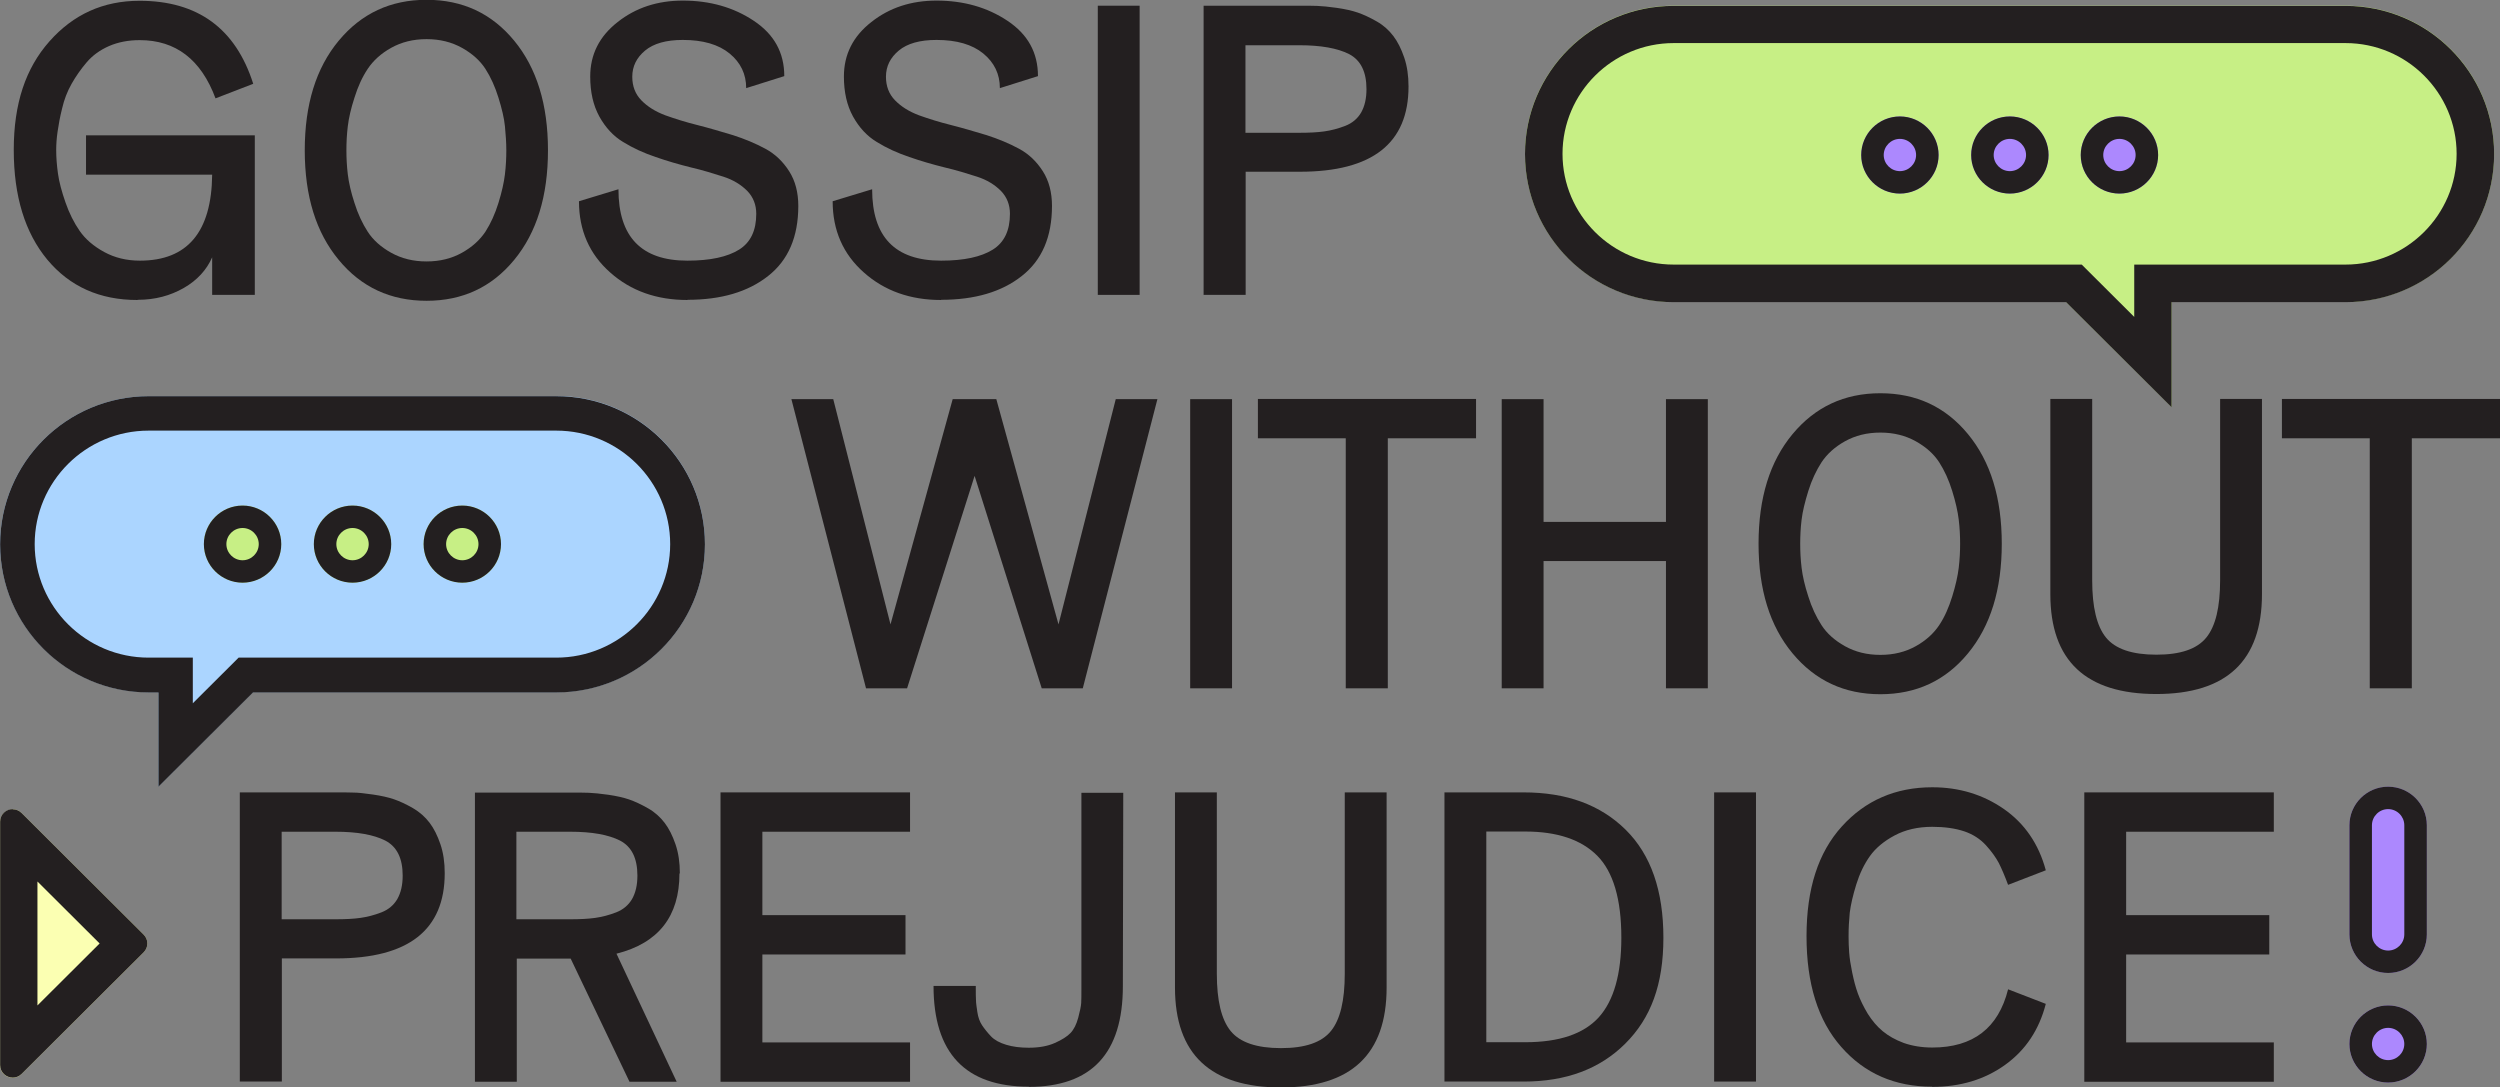
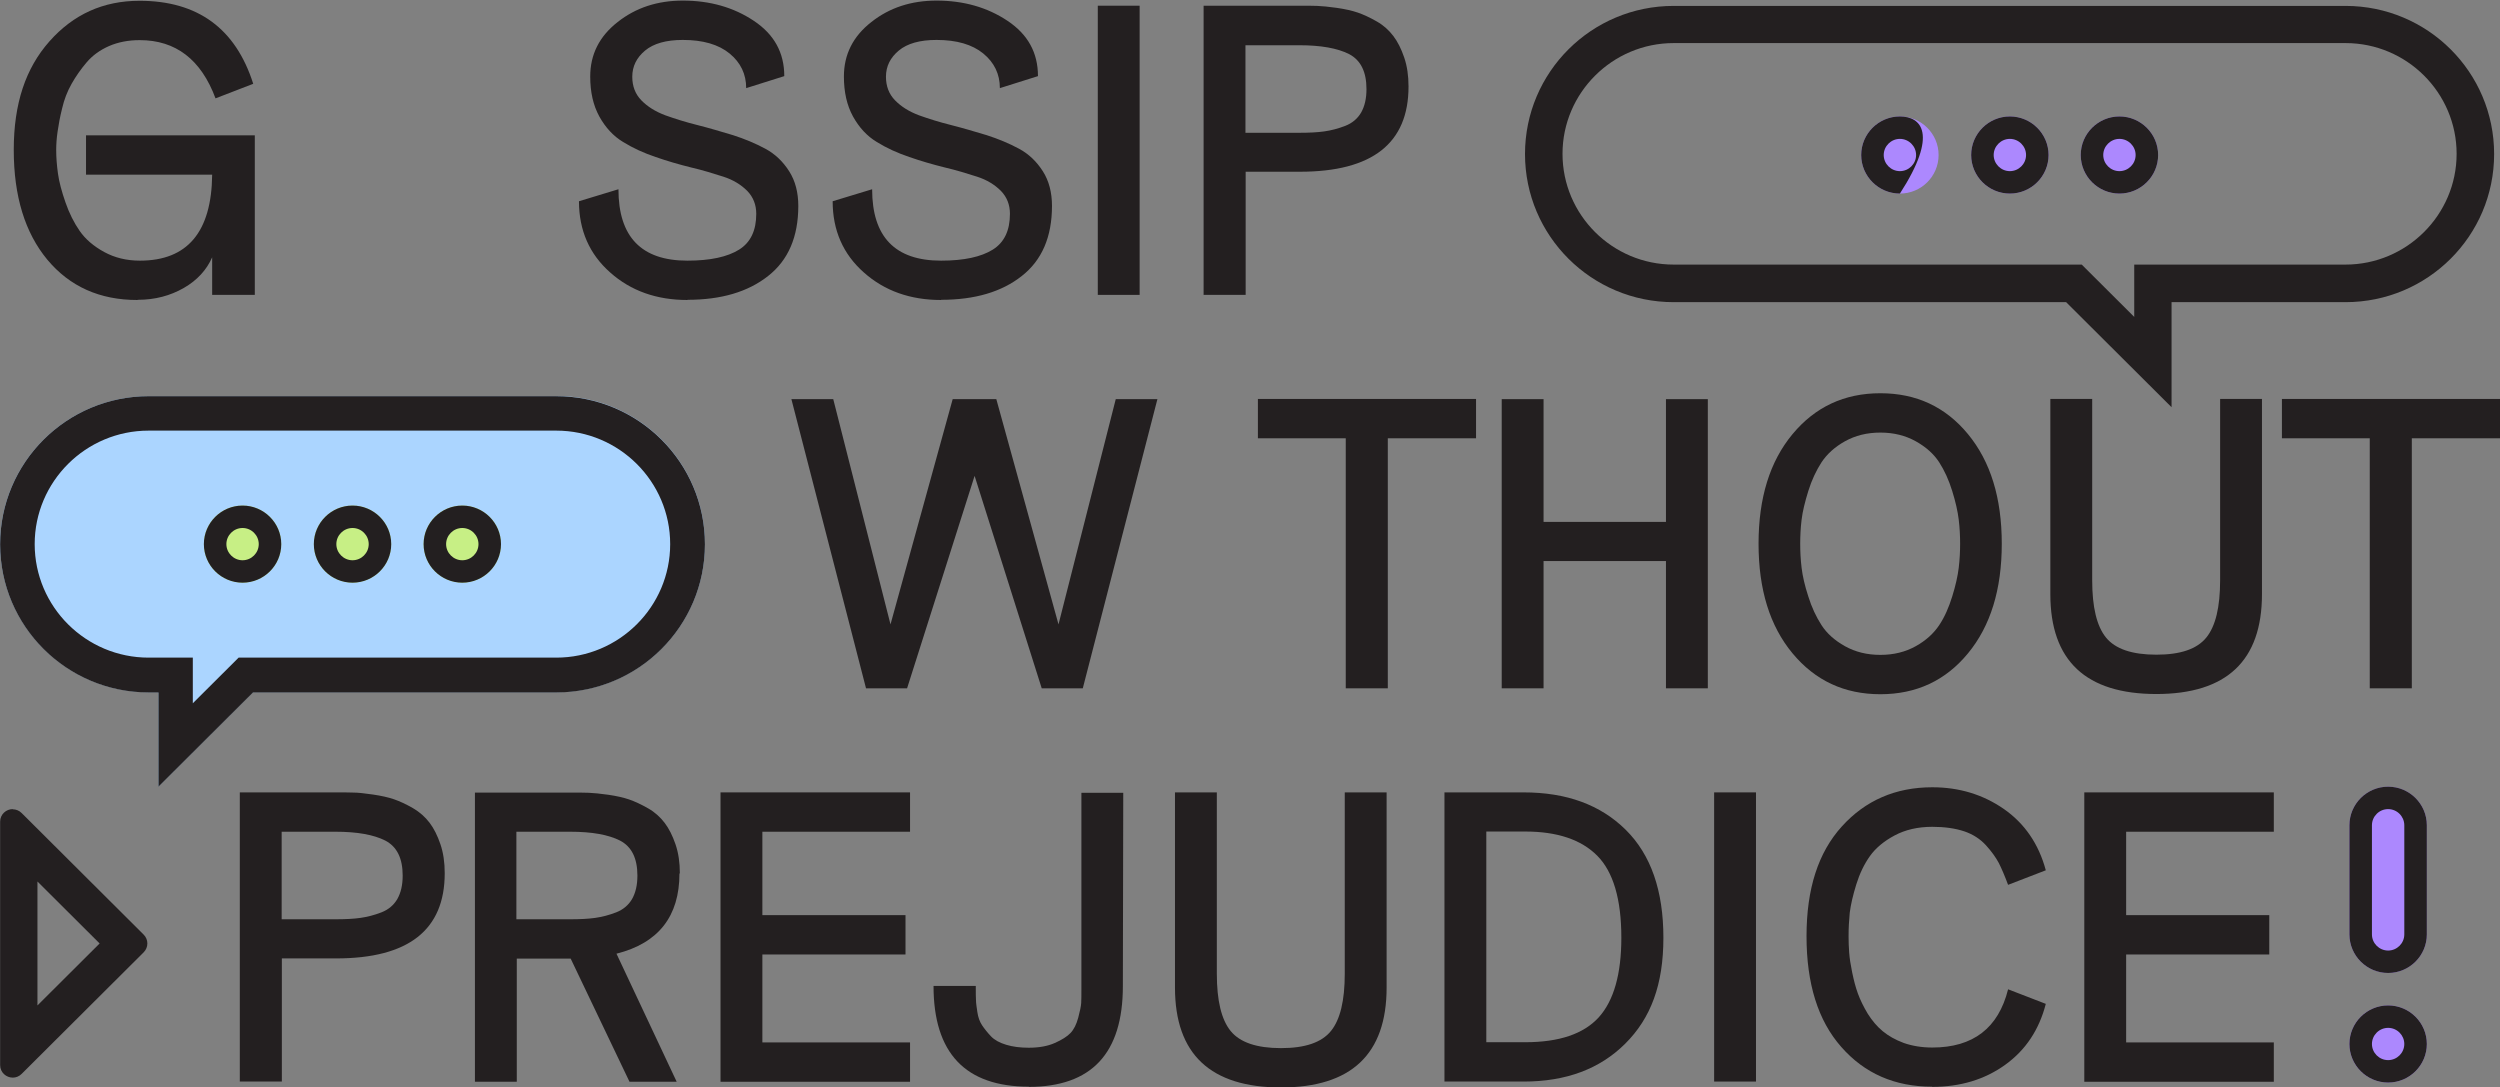
<svg xmlns="http://www.w3.org/2000/svg" width="1069" height="465" viewBox="0 0 1069 465" fill="none">
  <rect x="0" y="0" width="1069" height="465" fill="#808080" stroke="none" />
  <g clip-path="url(#clip0_773_626)">
    <path d="M58.727 128.279C42.688 128.279 29.857 122.559 20.233 111.035C10.694 99.511 5.883 83.949 5.883 64.097C5.883 44.246 10.948 29.189 21.162 17.665C31.377 6.141 44.123 0.336 59.656 0.336C84.559 0.336 100.767 12.197 108.28 35.834L92.156 42.059C85.994 25.488 75.189 17.16 59.74 17.16C54.929 17.16 50.539 18.001 46.656 19.683C42.773 21.366 39.565 23.721 37.117 26.581C34.669 29.441 32.474 32.553 30.617 35.834C28.76 39.114 27.409 42.647 26.565 46.349C25.636 50.05 25.045 53.33 24.623 56.274C24.201 59.218 24.032 61.742 24.032 64.097C24.032 67.294 24.285 70.659 24.792 74.275C25.299 77.892 26.396 81.93 28 86.557C29.604 91.183 31.63 95.221 34.078 98.754C36.526 102.287 40.071 105.315 44.545 107.754C49.02 110.194 54.085 111.455 59.825 111.455C80.169 111.455 90.468 99.174 90.721 74.696H36.779V57.873H108.955V126.092H90.721V110.025C88.358 115.409 84.306 119.867 78.565 123.148C72.825 126.428 66.325 128.195 58.981 128.195L58.727 128.279Z" fill="#231F20" />
-     <path d="M219.879 111.119C210.255 122.811 197.762 128.615 182.398 128.615C167.034 128.615 154.456 122.811 144.833 111.119C135.125 99.427 130.313 83.865 130.313 64.266C130.313 44.666 135.125 29.105 144.833 17.412C154.54 5.72 167.034 -0.084 182.398 -0.084C197.762 -0.084 210.255 5.72 219.879 17.412C229.502 29.105 234.314 44.666 234.314 64.266C234.314 83.865 229.502 99.427 219.879 111.119ZM167.287 108.091C171.677 110.53 176.658 111.792 182.398 111.792C188.138 111.792 193.119 110.53 197.509 108.091C201.898 105.651 205.19 102.623 207.554 99.09C209.833 95.557 211.691 91.435 213.126 86.809C214.561 82.183 215.489 78.061 215.911 74.528C216.333 70.995 216.502 67.546 216.502 64.266C216.502 60.985 216.249 57.536 215.911 54.003C215.574 50.47 214.561 46.349 213.126 41.722C211.691 37.096 209.833 32.974 207.554 29.441C205.275 25.908 201.898 22.88 197.509 20.441C193.119 18.001 188.138 16.739 182.398 16.739C176.658 16.739 171.677 18.001 167.287 20.441C162.898 22.88 159.605 25.908 157.242 29.441C154.878 32.974 153.021 37.096 151.586 41.722C150.066 46.349 149.138 50.47 148.716 54.003C148.294 57.536 148.125 60.985 148.125 64.266C148.125 67.546 148.294 70.995 148.716 74.528C149.138 78.061 150.066 82.183 151.586 86.809C153.021 91.435 154.963 95.557 157.242 99.09C159.521 102.623 162.898 105.651 167.287 108.091Z" fill="#231F20" />
    <path d="M293.912 128.279C280.828 128.279 269.769 124.409 260.905 116.502C252.042 108.679 247.568 98.501 247.568 86.052L264.451 80.921C264.451 101.277 274.243 111.455 293.912 111.455C303.705 111.455 311.049 109.857 316.03 106.745C321.01 103.632 323.374 98.501 323.374 91.435C323.374 87.566 322.108 84.285 319.491 81.594C316.874 78.986 313.497 76.883 309.276 75.537C305.055 74.191 300.497 72.761 295.432 71.584C290.367 70.322 285.386 68.892 280.321 67.126C275.341 65.443 270.698 63.34 266.477 60.733C262.256 58.209 258.879 54.508 256.263 49.797C253.646 45.003 252.379 39.367 252.379 32.722C252.379 23.3 256.263 15.562 264.113 9.421C271.88 3.281 281.165 0.252 291.971 0.252C303.536 0.252 313.666 3.112 322.361 8.916C331.056 14.72 335.361 22.543 335.361 32.553L319.069 37.684C319.069 31.712 316.705 26.749 311.978 22.88C307.25 19.011 300.581 17.076 291.971 17.076C284.88 17.076 279.477 18.59 275.847 21.618C272.217 24.646 270.36 28.348 270.36 32.806C270.36 36.843 271.626 40.208 274.243 42.9C276.86 45.592 280.237 47.694 284.458 49.293C288.679 50.807 293.237 52.237 298.302 53.498C303.283 54.76 308.348 56.274 313.413 57.788C318.393 59.387 323.036 61.321 327.257 63.593C331.478 65.864 334.854 69.144 337.471 73.266C340.088 77.388 341.355 82.351 341.355 88.071C341.355 101.277 337.049 111.287 328.439 118.016C319.828 124.83 308.348 128.195 293.997 128.195L293.912 128.279Z" fill="#231F20" />
    <path d="M402.388 128.279C389.303 128.279 378.245 124.409 369.381 116.502C360.517 108.679 356.043 98.501 356.043 86.052L372.926 80.921C372.926 101.277 382.719 111.455 402.388 111.455C412.18 111.455 419.524 109.857 424.505 106.745C429.486 103.632 431.849 98.501 431.849 91.435C431.849 87.566 430.583 84.285 427.966 81.594C425.349 78.986 421.973 76.883 417.752 75.537C413.531 74.191 408.972 72.761 403.907 71.584C398.842 70.322 393.862 68.892 388.797 67.126C383.816 65.443 379.173 63.34 374.952 60.733C370.732 58.209 367.355 54.508 364.738 49.797C362.121 45.003 360.855 39.367 360.855 32.722C360.855 23.3 364.738 15.562 372.589 9.421C380.355 3.281 389.641 0.252 400.446 0.252C412.011 0.252 422.141 3.112 430.836 8.916C439.531 14.72 443.836 22.543 443.836 32.553L427.544 37.684C427.544 31.712 425.18 26.749 420.453 22.88C415.726 19.011 409.057 17.076 400.446 17.076C393.355 17.076 387.953 18.59 384.323 21.618C380.693 24.646 378.836 28.348 378.836 32.806C378.836 36.843 380.102 40.208 382.719 42.9C385.336 45.592 388.712 47.694 392.933 49.293C397.154 50.807 401.713 52.237 406.778 53.498C411.758 54.76 416.823 56.274 421.888 57.788C426.869 59.387 431.512 61.321 435.732 63.593C439.953 65.864 443.33 69.144 445.947 73.266C448.564 77.388 449.83 82.351 449.83 88.071C449.83 101.277 445.525 111.287 436.914 118.016C428.304 124.83 416.823 128.195 402.472 128.195L402.388 128.279Z" fill="#231F20" />
    <path d="M469.415 126.176V2.439H487.311V126.092H469.415V126.176Z" fill="#231F20" />
    <path d="M514.662 126.176V2.439H555.773C558.728 2.439 561.26 2.439 563.286 2.524C565.312 2.608 568.098 2.86 571.643 3.365C575.104 3.869 578.143 4.542 580.591 5.383C583.04 6.225 585.741 7.486 588.696 9.169C591.65 10.851 593.929 12.954 595.786 15.393C597.644 17.833 599.163 20.861 600.429 24.562C601.696 28.263 602.287 32.385 602.287 37.012C602.287 61.237 586.838 73.434 555.857 73.434H532.643V126.092H514.746L514.662 126.176ZM532.558 56.779H555.604C559.741 56.779 563.286 56.611 566.241 56.19C569.195 55.77 572.15 55.013 575.189 53.835C578.228 52.657 580.507 50.723 582.027 48.115C583.546 45.423 584.306 42.143 584.306 38.105C584.306 30.703 581.858 25.74 576.877 23.132C571.897 20.609 564.806 19.347 555.604 19.347H532.558V56.779Z" fill="#231F20" />
    <path d="M477.012 170.674H494.909L462.999 294.326H445.44L416.739 203.48L387.868 294.326H370.31L338.4 170.674H356.296L380.777 266.988L407.368 170.674H426.025L452.616 266.988L477.097 170.674H477.012Z" fill="#231F20" />
-     <path d="M508.922 294.326V170.674H526.818V294.326H508.922Z" fill="#231F20" />
    <path d="M575.442 294.326V187.413H537.877V170.59H631.157V187.413H593.423V294.326H575.526H575.442Z" fill="#231F20" />
    <path d="M642.131 294.326V170.674H660.028V223.163H712.366V170.674H730.262V294.326H712.366V239.902H660.028V294.326H642.131Z" fill="#231F20" />
    <path d="M841.524 279.353C831.9 291.046 819.406 296.85 804.042 296.85C788.679 296.85 776.185 291.046 766.477 279.353C756.769 267.661 751.957 252.099 751.957 232.5C751.957 212.901 756.769 197.339 766.477 185.647C776.185 173.954 788.679 168.15 804.042 168.15C819.406 168.15 831.9 173.954 841.524 185.647C851.147 197.339 855.959 212.901 855.959 232.5C855.959 252.099 851.147 267.661 841.524 279.353ZM788.932 276.325C793.322 278.764 798.302 280.026 804.042 280.026C809.783 280.026 814.763 278.764 819.153 276.325C823.543 273.886 826.835 270.857 829.199 267.325C831.562 263.792 833.335 259.67 834.77 255.043C836.205 250.417 837.134 246.295 837.556 242.762C837.978 239.229 838.147 235.781 838.147 232.5C838.147 229.219 837.978 225.771 837.556 222.238C837.134 218.705 836.205 214.583 834.77 209.957C833.335 205.33 831.478 201.208 829.199 197.675C826.919 194.143 823.543 191.114 819.153 188.675C814.763 186.236 809.783 184.974 804.042 184.974C798.302 184.974 793.322 186.236 788.932 188.675C784.542 191.114 781.25 194.143 778.886 197.675C776.607 201.208 774.665 205.33 773.23 209.957C771.795 214.583 770.782 218.705 770.36 222.238C769.938 225.771 769.769 229.219 769.769 232.5C769.769 235.781 769.938 239.229 770.36 242.762C770.782 246.295 771.711 250.417 773.23 255.043C774.665 259.67 776.607 263.792 778.886 267.325C781.166 270.857 784.542 273.886 788.932 276.325Z" fill="#231F20" />
    <path d="M922.142 296.766C891.92 296.766 876.725 282.55 876.725 254.034V170.59H894.622V248.146C894.622 259.586 896.563 267.745 900.531 272.624C904.498 277.503 911.674 279.942 922.057 279.942C932.44 279.942 939.447 277.503 943.414 272.624C947.382 267.745 949.324 259.586 949.324 248.146V170.59H967.22V254.034C967.22 282.55 952.109 296.766 921.973 296.766H922.142Z" fill="#231F20" />
    <path d="M1013.31 294.326V187.413H975.746V170.59H1069.03V187.413H1031.29V294.326H1013.4H1013.31Z" fill="#231F20" />
    <path d="M102.54 462.476V338.824H143.651C146.605 338.824 149.138 338.824 151.164 338.908C153.19 338.908 155.976 339.245 159.521 339.749C162.982 340.254 166.021 340.927 168.469 341.768C170.917 342.609 173.619 343.871 176.573 345.554C179.443 347.236 181.807 349.339 183.664 351.778C185.521 354.218 187.041 357.246 188.307 360.947C189.573 364.648 190.164 368.77 190.164 373.396C190.164 397.622 174.716 409.819 143.735 409.819H120.521V462.476H102.624H102.54ZM120.436 393.08H143.482C147.618 393.08 151.164 392.912 154.118 392.491C157.073 392.07 160.028 391.313 163.067 390.136C166.106 388.958 168.385 387.023 169.904 384.416C171.424 381.724 172.184 378.443 172.184 374.406C172.184 367.003 169.735 362.041 164.755 359.433C159.774 356.909 152.683 355.648 143.482 355.648H120.436V393.08Z" fill="#231F20" />
    <path d="M290.536 373.48C290.536 391.818 281.588 403.258 263.607 407.8L289.354 462.561H269.178L244.022 409.903H220.976V462.561H203.08V338.908H244.191C247.146 338.908 249.678 338.908 251.704 338.992C253.73 339.077 256.516 339.329 260.061 339.834C263.522 340.338 266.561 341.011 269.01 341.852C271.458 342.694 274.159 343.955 277.114 345.638C280.068 347.32 282.347 349.423 284.205 351.862C286.062 354.302 287.581 357.33 288.847 361.031C290.114 364.732 290.705 368.854 290.705 373.48H290.536ZM220.808 355.648V393.08H243.853C247.99 393.08 251.535 392.912 254.49 392.491C257.444 392.07 260.399 391.313 263.438 390.136C266.477 388.958 268.756 387.023 270.276 384.416C271.795 381.724 272.555 378.443 272.555 374.406C272.555 367.003 270.107 362.041 265.126 359.433C260.146 356.909 253.055 355.648 243.853 355.648H220.808Z" fill="#231F20" />
    <path d="M308.094 462.476V338.824H389.134V355.648H325.991V391.313H387.193V408.137H325.991V445.737H389.134V462.561H308.094V462.476Z" fill="#231F20" />
    <path d="M439.953 464.664C412.771 464.664 399.18 450.279 399.18 421.596H417.245V422.857C417.245 424.708 417.245 426.306 417.33 427.568C417.33 428.83 417.583 430.512 417.921 432.783C418.258 435.054 418.934 436.905 419.947 438.419C420.96 439.933 422.226 441.531 423.745 443.13C425.265 444.728 427.46 445.905 430.245 446.747C433.031 447.588 436.239 448.008 439.869 448.008C444.259 448.008 447.973 447.335 451.012 445.99C454.051 444.644 456.33 443.214 457.765 441.7C459.2 440.185 460.298 437.998 461.058 435.138C461.817 432.278 462.239 430.26 462.324 428.83C462.408 427.4 462.408 425.549 462.408 423.11V338.992H480.305L480.136 421.68C480.136 450.448 466.713 464.748 439.869 464.748L439.953 464.664Z" fill="#231F20" />
    <path d="M547.838 465C517.617 465 502.422 450.784 502.422 422.268V338.824H520.318V416.38C520.318 427.82 522.26 435.98 526.227 440.858C530.195 445.737 537.37 448.177 547.753 448.177C558.137 448.177 565.143 445.737 569.111 440.858C573.078 435.98 575.02 427.82 575.02 416.38V338.824H592.916V422.268C592.916 450.784 577.806 465 547.669 465H547.838Z" fill="#231F20" />
    <path d="M617.65 462.476V338.824H651.501C669.82 338.824 684.34 344.124 695.145 354.806C705.95 365.489 711.269 380.883 711.269 400.987C711.269 421.091 705.866 435.391 694.976 446.242C684.086 457.093 669.651 462.476 651.501 462.476H617.65ZM635.547 445.653H652.177C666.697 445.653 677.164 442.12 683.664 434.97C690.08 427.82 693.288 416.464 693.288 400.987C693.288 384.5 689.827 372.808 682.989 365.91C676.151 359.012 665.852 355.563 652.177 355.563H635.547V445.653Z" fill="#231F20" />
    <path d="M732.964 462.476V338.824H750.86V462.476H732.964Z" fill="#231F20" />
    <path d="M826.16 464.664C810.205 464.664 797.289 459.028 787.328 447.672C777.367 436.4 772.471 420.586 772.471 400.314C772.471 380.042 777.451 364.564 787.581 353.376C797.627 342.273 810.543 336.637 826.244 336.637C837.725 336.637 847.939 339.749 856.803 345.89C865.751 352.115 871.745 360.863 874.784 372.135L858.66 378.359C857.225 374.49 855.874 371.377 854.693 369.022C853.426 366.667 851.654 364.143 849.205 361.452C846.757 358.76 843.634 356.741 839.92 355.479C836.121 354.218 831.562 353.545 826.244 353.545C820.082 353.545 814.679 354.806 810.121 357.246C805.562 359.685 802.017 362.629 799.568 366.078C797.12 369.527 795.179 373.565 793.744 378.191C792.309 382.817 791.38 386.855 790.958 390.22C790.62 393.584 790.451 396.949 790.451 400.398C790.451 402.669 790.536 404.94 790.705 407.296C790.874 409.651 791.296 412.427 791.971 415.707C792.646 418.988 793.406 422.016 794.419 424.792C795.432 427.568 796.867 430.512 798.64 433.456C800.497 436.4 802.607 438.924 805.056 440.942C807.504 442.961 810.458 444.644 814.088 445.989C817.718 447.251 821.77 447.924 826.244 447.924C843.718 447.924 854.524 439.597 858.66 423.025L874.784 429.25C871.914 440.354 866.173 449.018 857.394 455.326C848.615 461.635 838.231 464.748 826.16 464.748V464.664Z" fill="#231F20" />
    <path d="M891.245 462.476V338.824H972.285V355.648H909.141V391.313H970.343V408.137H909.141V445.737H972.285V462.561H891.245V462.476Z" fill="#231F20" />
-     <path fill-rule="evenodd" clip-rule="evenodd" d="M1002.93 2.439H715.658C680.541 2.439 652.092 30.787 652.092 65.78C652.092 100.772 680.541 129.12 715.658 129.12H883.479L928.557 174.039V129.12H1002.93C1038.05 129.12 1066.49 100.772 1066.49 65.78C1066.49 30.787 1038.05 2.439 1002.93 2.439Z" fill="#C7EF85" />
    <path d="M1002.93 18.422C1029.18 18.422 1050.45 39.703 1050.45 65.78C1050.45 91.856 1029.1 113.138 1002.93 113.138H912.602V135.513L894.79 117.764L890.148 113.138H715.658C689.405 113.138 668.132 91.856 668.132 65.78C668.132 39.703 689.489 18.422 715.658 18.422H1002.93ZM1002.93 2.524H715.658C680.541 2.524 652.092 30.871 652.092 65.864C652.092 100.857 680.541 129.204 715.658 129.204H883.479L928.557 174.123V129.204H1002.93C1038.05 129.204 1066.49 100.857 1066.49 65.864C1066.49 30.871 1038.05 2.524 1002.93 2.524Z" fill="#231F20" />
    <path fill-rule="evenodd" clip-rule="evenodd" d="M1037.71 399.557C1037.71 408.641 1030.28 416.044 1021.16 416.044C1012.05 416.044 1004.62 408.641 1004.62 399.557V352.872C1004.62 343.787 1012.05 336.385 1021.16 336.385C1030.28 336.385 1037.71 343.787 1037.71 352.872V399.557Z" fill="#AC88FE" />
    <path d="M1021.16 345.974C1024.96 345.974 1028.08 349.086 1028.08 352.872V399.557C1028.08 403.342 1024.96 406.454 1021.16 406.454C1017.36 406.454 1014.24 403.342 1014.24 399.557V352.872C1014.24 349.086 1017.36 345.974 1021.16 345.974ZM1021.16 336.385C1012.05 336.385 1004.62 343.787 1004.62 352.872V399.557C1004.62 408.641 1012.05 416.044 1021.16 416.044C1030.28 416.044 1037.71 408.641 1037.71 399.557V352.872C1037.71 343.787 1030.28 336.385 1021.16 336.385Z" fill="#231F20" />
    <path d="M1021.16 462.897C1030.3 462.897 1037.71 455.516 1037.71 446.41C1037.71 437.305 1030.3 429.923 1021.16 429.923C1012.02 429.923 1004.62 437.305 1004.62 446.41C1004.62 455.516 1012.02 462.897 1021.16 462.897Z" fill="#AC88FE" />
    <path d="M1021.16 439.512C1024.96 439.512 1028.08 442.625 1028.08 446.41C1028.08 450.195 1024.96 453.308 1021.16 453.308C1017.36 453.308 1014.24 450.195 1014.24 446.41C1014.24 442.625 1017.36 439.512 1021.16 439.512ZM1021.16 429.923C1012.05 429.923 1004.62 437.325 1004.62 446.41C1004.62 455.495 1012.05 462.897 1021.16 462.897C1030.28 462.897 1037.71 455.495 1037.71 446.41C1037.71 437.325 1030.28 429.923 1021.16 429.923Z" fill="#231F20" />
    <path d="M906.271 82.771C915.409 82.771 922.817 75.39 922.817 66.284C922.817 57.179 915.409 49.797 906.271 49.797C897.133 49.797 889.726 57.179 889.726 66.284C889.726 75.39 897.133 82.771 906.271 82.771Z" fill="#AC88FE" />
    <path d="M906.271 59.387C910.07 59.387 913.193 62.499 913.193 66.284C913.193 70.07 910.07 73.182 906.271 73.182C902.473 73.182 899.349 70.07 899.349 66.284C899.349 62.499 902.473 59.387 906.271 59.387ZM906.271 49.797C897.154 49.797 889.726 57.2 889.726 66.284C889.726 75.369 897.154 82.771 906.271 82.771C915.388 82.771 922.817 75.369 922.817 66.284C922.817 57.2 915.388 49.797 906.271 49.797Z" fill="#231F20" />
    <path d="M859.42 82.771C868.558 82.771 875.966 75.39 875.966 66.284C875.966 57.179 868.558 49.797 859.42 49.797C850.282 49.797 842.874 57.179 842.874 66.284C842.874 75.39 850.282 82.771 859.42 82.771Z" fill="#AC88FE" />
    <path d="M859.42 59.387C863.219 59.387 866.342 62.499 866.342 66.284C866.342 70.07 863.219 73.182 859.42 73.182C855.621 73.182 852.498 70.07 852.498 66.284C852.498 62.499 855.621 59.387 859.42 59.387ZM859.42 49.797C850.303 49.797 842.874 57.2 842.874 66.284C842.874 75.369 850.303 82.771 859.42 82.771C868.537 82.771 875.966 75.369 875.966 66.284C875.966 57.2 868.537 49.797 859.42 49.797Z" fill="#231F20" />
    <path d="M812.4 82.771C821.538 82.771 828.945 75.39 828.945 66.284C828.945 57.179 821.538 49.797 812.4 49.797C803.262 49.797 795.854 57.179 795.854 66.284C795.854 75.39 803.262 82.771 812.4 82.771Z" fill="#AC88FE" />
-     <path d="M812.4 59.387C816.198 59.387 819.322 62.499 819.322 66.284C819.322 70.07 816.198 73.182 812.4 73.182C808.601 73.182 805.478 70.07 805.478 66.284C805.478 62.499 808.601 59.387 812.4 59.387ZM812.4 49.797C803.283 49.797 795.854 57.2 795.854 66.284C795.854 75.369 803.283 82.771 812.4 82.771C821.517 82.771 828.945 75.369 828.945 66.284C828.945 57.2 821.517 49.797 812.4 49.797Z" fill="#231F20" />
+     <path d="M812.4 59.387C816.198 59.387 819.322 62.499 819.322 66.284C819.322 70.07 816.198 73.182 812.4 73.182C808.601 73.182 805.478 70.07 805.478 66.284C805.478 62.499 808.601 59.387 812.4 59.387ZM812.4 49.797C803.283 49.797 795.854 57.2 795.854 66.284C795.854 75.369 803.283 82.771 812.4 82.771C828.945 57.2 821.517 49.797 812.4 49.797Z" fill="#231F20" />
    <path fill-rule="evenodd" clip-rule="evenodd" d="M237.86 169.412H63.624C28.506 169.412 0.058 197.76 0.058 232.668C0.058 267.577 28.506 296.009 63.624 296.009H67.76V336.301L108.196 296.009H237.86C272.977 296.009 301.426 267.661 301.426 232.668C301.426 197.675 272.977 169.328 237.86 169.328V169.412Z" fill="#ABD5FF" />
    <path d="M237.86 184.133C264.704 184.133 286.568 205.919 286.568 232.668C286.568 259.418 264.704 281.204 237.86 281.204H102.033L97.728 285.494L82.449 300.719V281.204H63.539C36.695 281.204 14.831 259.418 14.831 232.668C14.831 205.919 36.695 184.133 63.539 184.133H237.775M237.775 169.412H63.624C28.506 169.412 0.058 197.76 0.058 232.752C0.058 267.745 28.506 296.093 63.624 296.093H67.76V336.385L108.196 296.093H237.86C272.977 296.093 301.426 267.745 301.426 232.752C301.426 197.76 272.977 169.412 237.86 169.412H237.775Z" fill="#231F20" />
    <path d="M197.677 249.155C206.815 249.155 214.223 241.774 214.223 232.668C214.223 223.563 206.815 216.181 197.677 216.181C188.539 216.181 181.132 223.563 181.132 232.668C181.132 241.774 188.539 249.155 197.677 249.155Z" fill="#C7EF85" />
    <path d="M197.677 225.771C201.476 225.771 204.6 228.883 204.6 232.668C204.6 236.454 201.476 239.566 197.677 239.566C193.879 239.566 190.755 236.454 190.755 232.668C190.755 228.883 193.879 225.771 197.677 225.771ZM197.677 216.181C188.56 216.181 181.132 223.584 181.132 232.668C181.132 241.753 188.56 249.155 197.677 249.155C206.794 249.155 214.223 241.753 214.223 232.668C214.223 223.584 206.794 216.181 197.677 216.181Z" fill="#231F20" />
    <path d="M150.742 249.155C159.88 249.155 167.287 241.774 167.287 232.668C167.287 223.563 159.88 216.181 150.742 216.181C141.604 216.181 134.196 223.563 134.196 232.668C134.196 241.774 141.604 249.155 150.742 249.155Z" fill="#C7EF85" />
    <path d="M150.742 225.771C154.54 225.771 157.664 228.883 157.664 232.668C157.664 236.454 154.54 239.566 150.742 239.566C146.943 239.566 143.82 236.454 143.82 232.668C143.82 228.883 146.943 225.771 150.742 225.771ZM150.742 216.181C141.625 216.181 134.196 223.584 134.196 232.668C134.196 241.753 141.625 249.155 150.742 249.155C159.859 249.155 167.287 241.753 167.287 232.668C167.287 223.584 159.859 216.181 150.742 216.181Z" fill="#231F20" />
    <path d="M103.722 249.155C112.86 249.155 120.267 241.774 120.267 232.668C120.267 223.563 112.86 216.181 103.722 216.181C94.584 216.181 87.176 223.563 87.176 232.668C87.176 241.774 94.584 249.155 103.722 249.155Z" fill="#C7EF85" />
    <path d="M103.722 225.771C107.52 225.771 110.644 228.883 110.644 232.668C110.644 236.454 107.52 239.566 103.722 239.566C99.923 239.566 96.799 236.454 96.799 232.668C96.799 228.883 99.923 225.771 103.722 225.771ZM103.722 216.181C94.605 216.181 87.176 223.584 87.176 232.668C87.176 241.753 94.605 249.155 103.722 249.155C112.839 249.155 120.267 241.753 120.267 232.668C120.267 223.584 112.839 216.181 103.722 216.181Z" fill="#231F20" />
-     <path fill-rule="evenodd" clip-rule="evenodd" d="M9.259 347.656L61.429 399.641C63.539 401.744 63.539 405.109 61.429 407.211L9.259 459.196C5.883 462.645 0.058 460.289 0.058 455.495V351.442C0.058 346.647 5.883 344.292 9.259 347.656Z" fill="#FBFFB2" />
    <path d="M16.013 376.929L42.604 403.426L16.013 429.923V376.845M5.461 345.974C2.675 345.974 0.058 348.161 0.058 351.358V455.411C0.058 458.691 2.759 460.794 5.461 460.794C6.811 460.794 8.162 460.289 9.259 459.196L61.429 407.211C63.539 405.109 63.539 401.744 61.429 399.641L9.259 347.656C8.162 346.563 6.811 346.058 5.461 346.058V345.974Z" fill="#231F20" />
  </g>
  <defs>
    <clipPath id="clip0_773_626">
      <rect width="1069" height="465" fill="white" />
    </clipPath>
  </defs>
</svg>